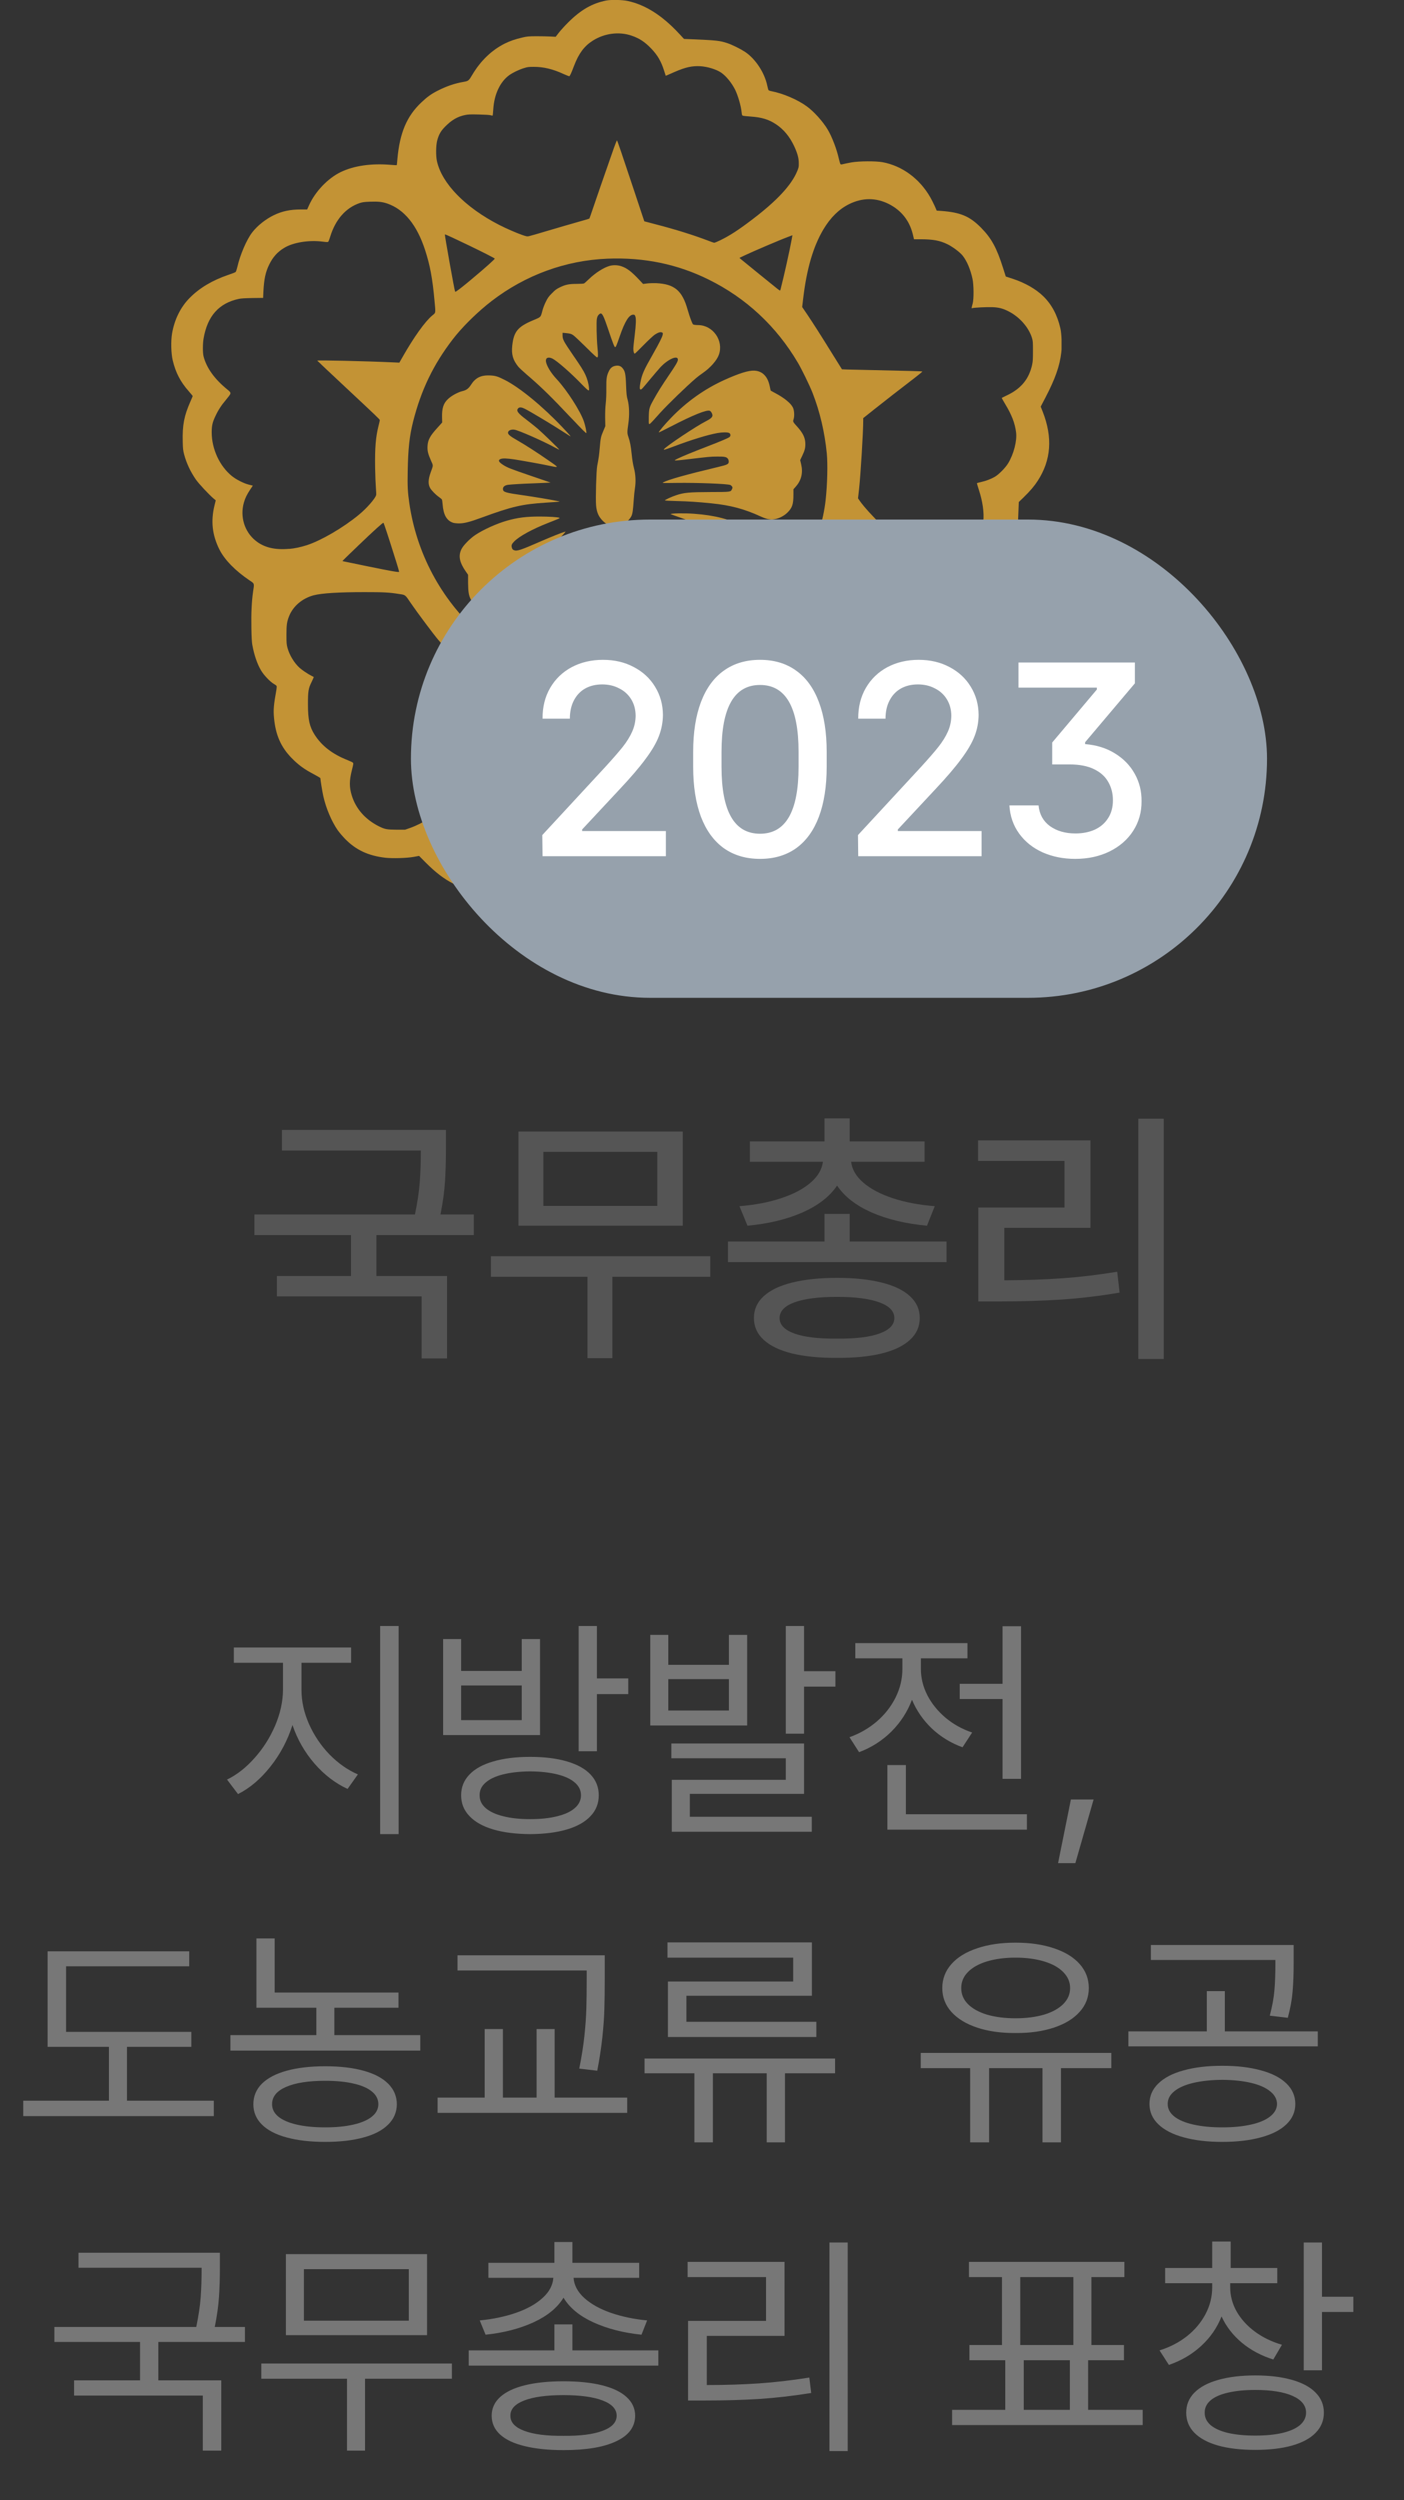
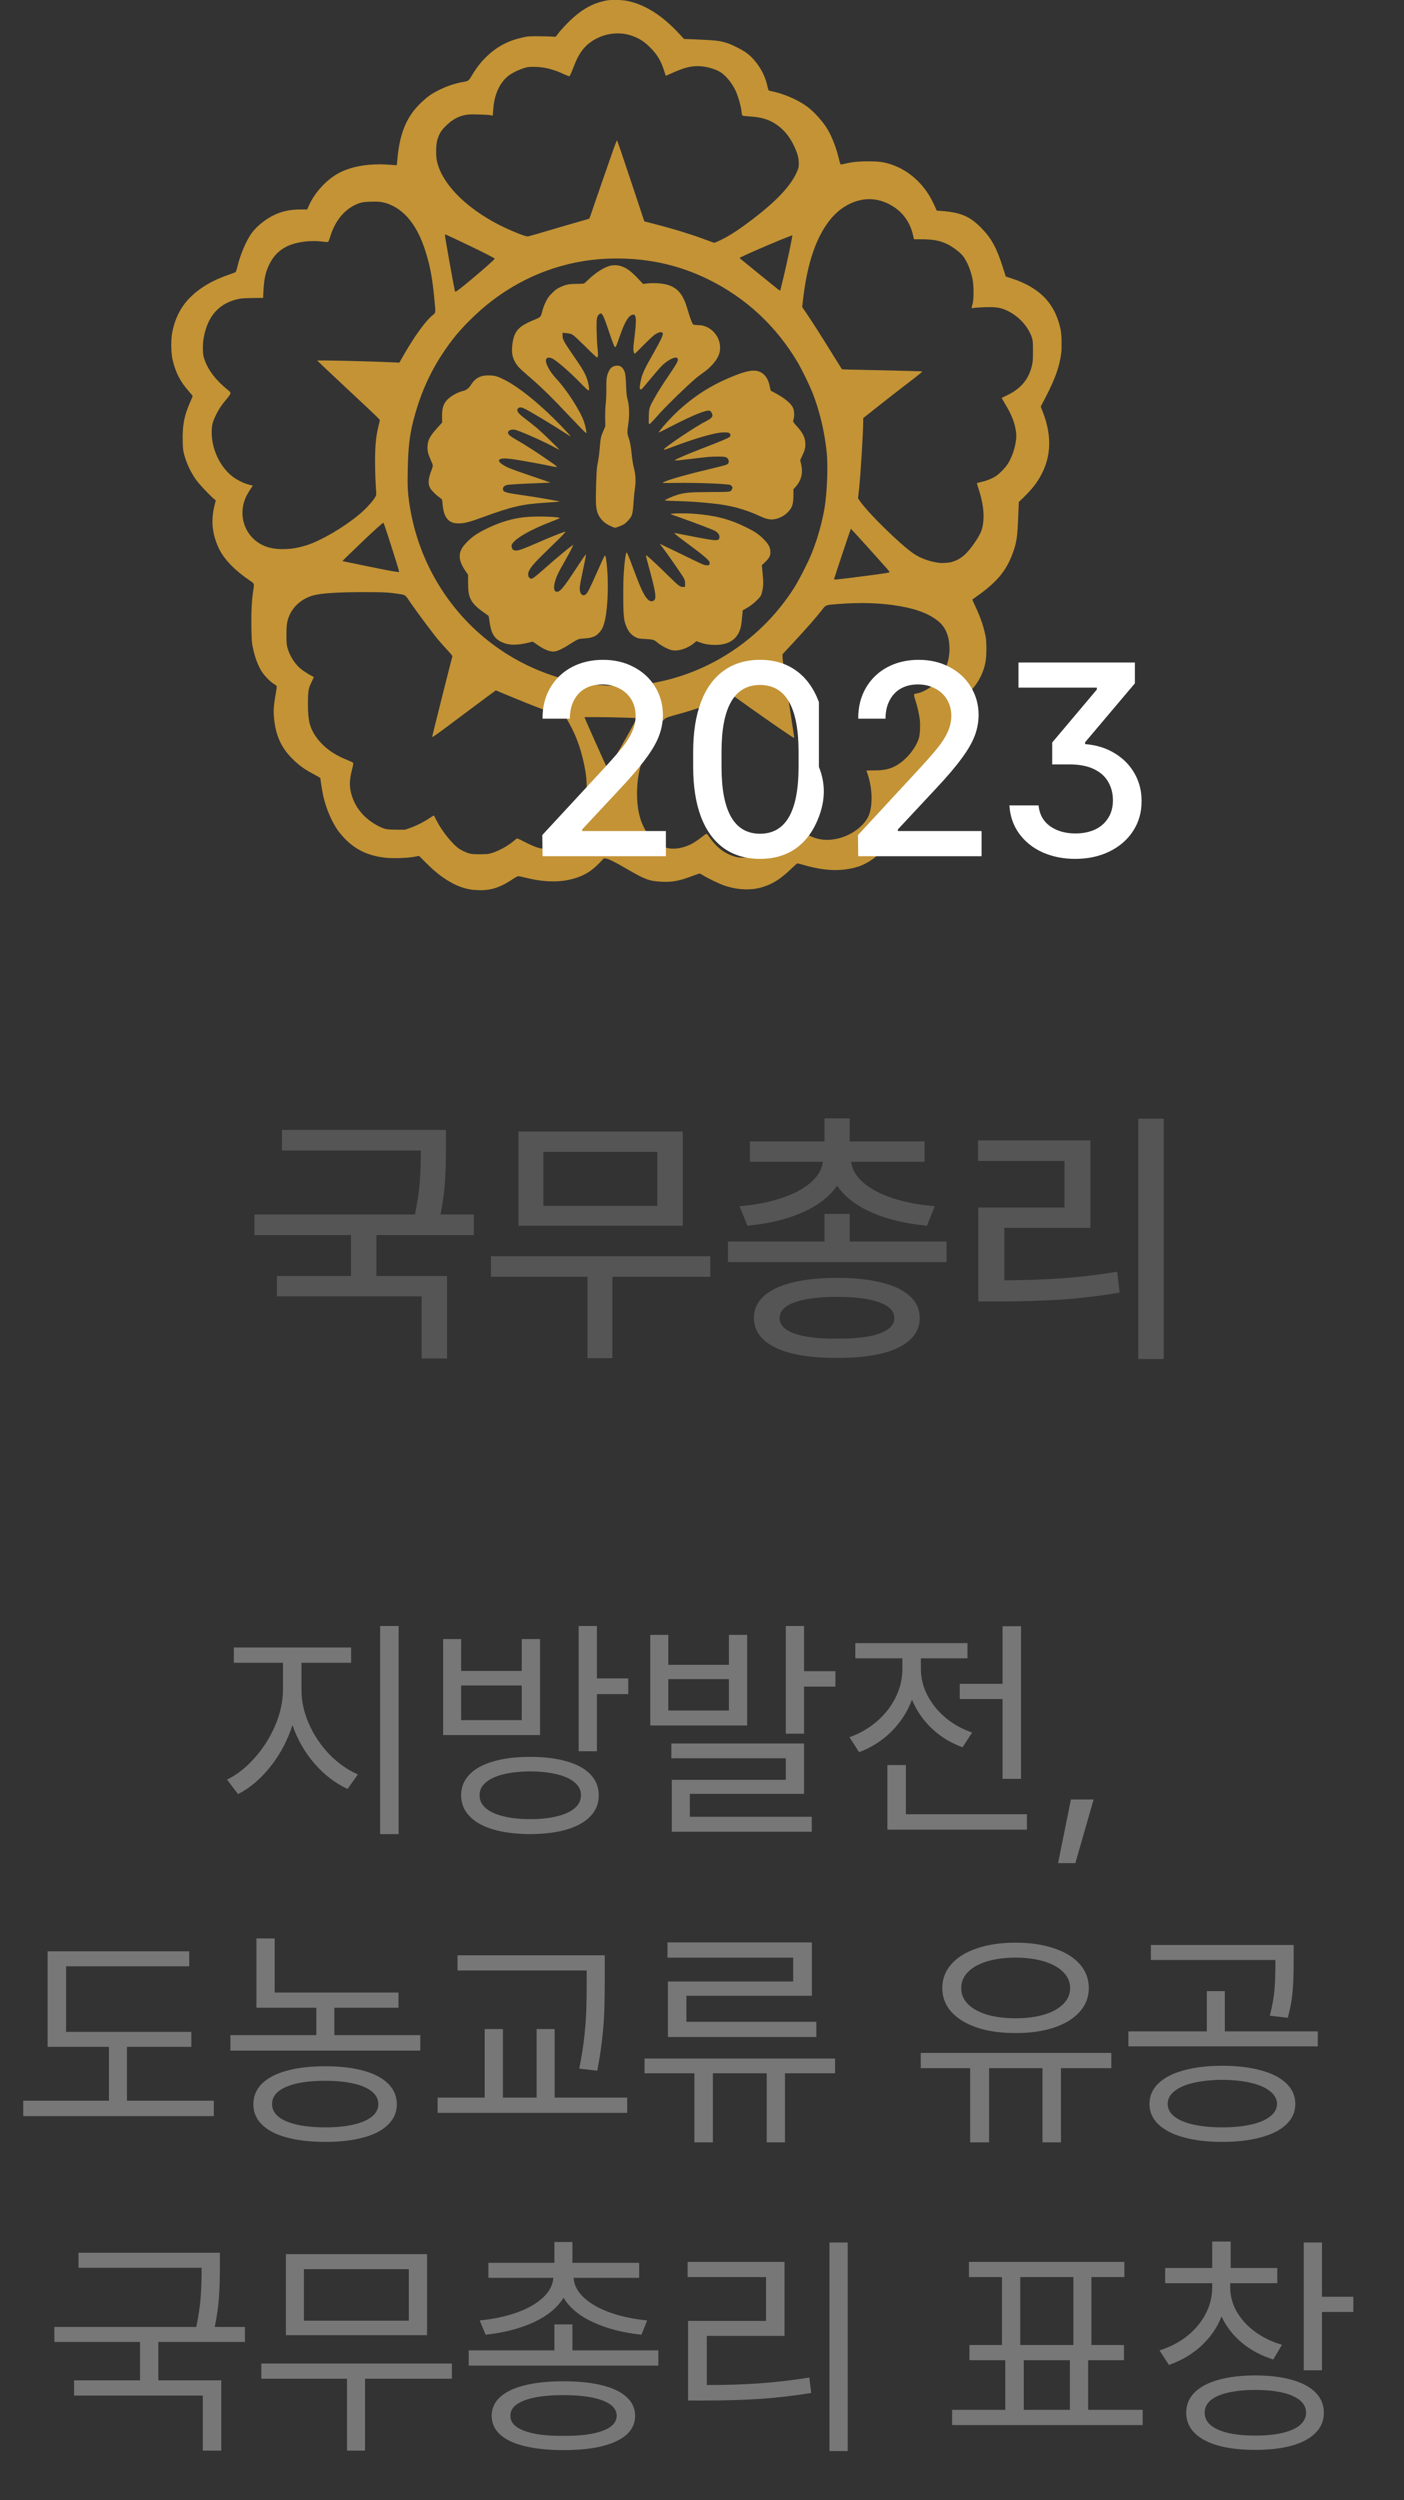
<svg xmlns="http://www.w3.org/2000/svg" width="41" height="73" viewBox="0 0 41 73" fill="none">
  <rect x="0" y="0" width="41" height="73" fill="#333333" stroke="none" />
  <path d="M8.804 49.343C8.804 49.678 8.878 50.012 9.026 50.344C9.174 50.675 9.373 50.97 9.624 51.23C9.877 51.487 10.153 51.681 10.451 51.81L10.15 52.234C9.793 52.07 9.47 51.823 9.183 51.493C8.896 51.16 8.682 50.785 8.541 50.368C8.399 50.815 8.185 51.219 7.898 51.581C7.613 51.942 7.298 52.209 6.951 52.385L6.63 51.961C6.917 51.822 7.185 51.612 7.433 51.332C7.684 51.052 7.884 50.736 8.035 50.385C8.185 50.032 8.261 49.685 8.264 49.343V48.55H6.828V48.105H10.253V48.55H8.804V49.343ZM11.641 53.554H11.101V47.477H11.641V53.554ZM15.482 51.298C15.897 51.298 16.255 51.342 16.556 51.431C16.856 51.518 17.087 51.645 17.246 51.814C17.406 51.983 17.485 52.184 17.485 52.419C17.485 52.656 17.406 52.859 17.246 53.027C17.087 53.198 16.856 53.328 16.556 53.417C16.257 53.506 15.899 53.551 15.482 53.554C15.065 53.551 14.705 53.506 14.402 53.417C14.102 53.328 13.87 53.198 13.709 53.027C13.547 52.859 13.466 52.656 13.466 52.419C13.466 52.184 13.547 51.983 13.709 51.814C13.87 51.645 14.103 51.518 14.406 51.431C14.709 51.342 15.068 51.298 15.482 51.298ZM15.482 51.722C15.177 51.724 14.913 51.754 14.69 51.81C14.468 51.865 14.299 51.945 14.18 52.05C14.062 52.152 14.004 52.275 14.006 52.419C14.004 52.562 14.062 52.687 14.18 52.791C14.299 52.896 14.47 52.976 14.693 53.031C14.916 53.088 15.179 53.116 15.482 53.116C15.788 53.116 16.052 53.088 16.275 53.031C16.499 52.976 16.67 52.896 16.788 52.791C16.907 52.687 16.966 52.562 16.966 52.419C16.966 52.275 16.907 52.152 16.788 52.05C16.67 51.945 16.499 51.865 16.275 51.81C16.054 51.754 15.79 51.724 15.482 51.722ZM17.431 49.008H18.347V49.466H17.431V51.134H16.898V47.477H17.431V49.008ZM13.466 48.789H15.236V47.859H15.77V50.662H12.94V47.859H13.466V48.789ZM15.236 50.225V49.213H13.466V50.225H15.236ZM19.516 48.611H21.286V47.736H21.819V50.382H18.989V47.736H19.516V48.611ZM21.286 49.944V49.028H19.516V49.944H21.286ZM23.48 48.796H24.396V49.247H23.48V50.621H22.947V47.477H23.48V48.796ZM23.48 52.378H20.145V53.048H23.706V53.485H19.618V51.968H22.947V51.339H19.605V50.908H23.48V52.378ZM29.817 51.94H29.277V49.609H28.026V49.165H29.277V47.483H29.817V51.94ZM29.988 53.424H25.914V51.537H26.454V52.973H29.988V53.424ZM26.892 48.734C26.892 48.994 26.954 49.248 27.08 49.497C27.207 49.743 27.384 49.961 27.609 50.153C27.837 50.344 28.097 50.489 28.389 50.587L28.108 51.018C27.769 50.895 27.47 50.712 27.213 50.471C26.958 50.227 26.764 49.947 26.632 49.63C26.5 49.981 26.299 50.291 26.03 50.56C25.761 50.826 25.447 51.027 25.087 51.161L24.807 50.724C25.103 50.619 25.368 50.466 25.603 50.266C25.838 50.063 26.021 49.829 26.153 49.565C26.285 49.298 26.352 49.022 26.352 48.734V48.42H24.977V47.976H28.252V48.42H26.892V48.734ZM31.403 54.401H30.898L31.273 52.542H31.936L31.403 54.401ZM5.587 59.765H3.708V61.337H6.244V61.788H0.679V61.337H3.181V59.765H1.39V56.976H5.526V57.413H1.93V59.327H5.587V59.765ZM11.637 58.623H9.764V59.423H12.273V59.874H6.729V59.423H9.238V58.623H7.488V56.6H8.021V58.179H11.637V58.623ZM9.498 60.332C9.931 60.332 10.303 60.375 10.615 60.462C10.93 60.548 11.17 60.675 11.336 60.841C11.503 61.008 11.587 61.207 11.589 61.44C11.587 61.672 11.503 61.87 11.336 62.034C11.17 62.2 10.931 62.326 10.619 62.41C10.306 62.497 9.933 62.54 9.498 62.54C9.06 62.54 8.684 62.497 8.37 62.41C8.055 62.326 7.815 62.2 7.648 62.034C7.482 61.87 7.399 61.672 7.399 61.44C7.399 61.207 7.482 61.008 7.648 60.841C7.817 60.675 8.059 60.548 8.373 60.462C8.688 60.375 9.062 60.332 9.498 60.332ZM9.498 60.756C9.005 60.756 8.623 60.816 8.349 60.937C8.078 61.056 7.944 61.223 7.946 61.44C7.944 61.578 8.004 61.699 8.127 61.802C8.25 61.902 8.428 61.98 8.66 62.034C8.895 62.089 9.174 62.116 9.498 62.116C9.817 62.116 10.092 62.089 10.325 62.034C10.559 61.98 10.738 61.902 10.861 61.802C10.987 61.699 11.049 61.578 11.049 61.44C11.049 61.296 10.987 61.173 10.861 61.07C10.738 60.968 10.56 60.89 10.328 60.838C10.096 60.783 9.819 60.756 9.498 60.756ZM17.66 57.769C17.66 58.115 17.656 58.41 17.649 58.654C17.643 58.898 17.623 59.172 17.591 59.477C17.559 59.783 17.509 60.111 17.441 60.462L16.915 60.4C16.983 60.068 17.033 59.752 17.065 59.454C17.097 59.153 17.116 58.882 17.123 58.64C17.13 58.399 17.133 58.108 17.133 57.769V57.536H13.36V57.092H17.66V57.769ZM18.316 61.692H12.779V61.248H14.153V59.245H14.686V61.248H15.67V59.245H16.197V61.248H18.316V61.692ZM24.386 60.537H22.923V62.554H22.39V60.537H20.818V62.554H20.278V60.537H18.822V60.106H24.386V60.537ZM23.709 58.274H20.045V59.033H23.839V59.477H19.505V57.857H23.163V57.16H19.492V56.716H23.709V58.274ZM32.453 60.387H30.983V62.554H30.443V60.387H28.884V62.554H28.331V60.387H26.888V59.942H32.453V60.387ZM29.657 56.723C30.081 56.723 30.454 56.777 30.778 56.887C31.101 56.994 31.352 57.148 31.53 57.348C31.707 57.549 31.796 57.782 31.796 58.049C31.796 58.315 31.706 58.548 31.526 58.746C31.349 58.944 31.098 59.097 30.774 59.204C30.453 59.311 30.081 59.364 29.657 59.361C29.233 59.364 28.859 59.311 28.536 59.204C28.214 59.097 27.964 58.944 27.784 58.746C27.606 58.548 27.517 58.315 27.517 58.049C27.517 57.782 27.606 57.549 27.784 57.348C27.961 57.148 28.212 56.994 28.536 56.887C28.859 56.777 29.233 56.723 29.657 56.723ZM29.657 57.16C29.342 57.16 29.064 57.197 28.823 57.27C28.584 57.342 28.398 57.446 28.266 57.581C28.134 57.715 28.069 57.871 28.071 58.049C28.069 58.227 28.134 58.383 28.266 58.517C28.398 58.649 28.584 58.752 28.823 58.825C29.064 58.895 29.342 58.931 29.657 58.931C29.969 58.931 30.246 58.895 30.487 58.825C30.729 58.752 30.916 58.649 31.048 58.517C31.182 58.383 31.25 58.227 31.25 58.049C31.25 57.871 31.182 57.715 31.048 57.581C30.916 57.446 30.729 57.342 30.487 57.27C30.246 57.197 29.969 57.16 29.657 57.16ZM35.693 60.318C36.128 60.318 36.505 60.363 36.824 60.452C37.145 60.538 37.393 60.666 37.566 60.834C37.739 61.001 37.826 61.2 37.826 61.433C37.826 61.663 37.739 61.861 37.566 62.027C37.393 62.194 37.145 62.32 36.824 62.407C36.503 62.496 36.126 62.54 35.693 62.54C35.26 62.54 34.884 62.496 34.565 62.407C34.246 62.32 34 62.194 33.827 62.027C33.654 61.861 33.567 61.663 33.567 61.433C33.567 61.2 33.654 61.001 33.827 60.834C34 60.666 34.246 60.538 34.565 60.452C34.884 60.363 35.26 60.318 35.693 60.318ZM35.693 60.728C35.372 60.731 35.09 60.76 34.849 60.817C34.607 60.874 34.421 60.956 34.291 61.063C34.162 61.168 34.098 61.291 34.1 61.433C34.098 61.572 34.162 61.694 34.291 61.798C34.421 61.901 34.607 61.98 34.849 62.034C35.09 62.089 35.372 62.116 35.693 62.116C36.014 62.116 36.294 62.089 36.534 62.034C36.775 61.98 36.961 61.901 37.091 61.798C37.223 61.694 37.29 61.572 37.292 61.433C37.29 61.291 37.223 61.168 37.091 61.063C36.961 60.956 36.775 60.874 36.534 60.817C36.294 60.76 36.014 60.731 35.693 60.728ZM37.778 57.304C37.778 57.632 37.768 57.913 37.747 58.148C37.729 58.38 37.682 58.637 37.607 58.917L37.081 58.855C37.154 58.575 37.199 58.325 37.217 58.103C37.236 57.883 37.245 57.616 37.245 57.304V57.228H33.608V56.791H37.778V57.304ZM38.482 59.751H32.952V59.313H35.242V58.138H35.768V59.313H38.482V59.751ZM6.421 66.215C6.421 66.532 6.412 66.819 6.394 67.076C6.378 67.331 6.337 67.621 6.271 67.944H7.153V68.382H4.624V69.503H6.462V71.554H5.922V69.947H2.163V69.503H4.09V68.382H1.588V67.944H5.731C5.799 67.616 5.843 67.325 5.861 67.069C5.879 66.814 5.888 66.529 5.888 66.215H2.292V65.777H6.421V66.215ZM13.196 69.455H10.66V71.554H10.133V69.455H7.631V69.011H13.196V69.455ZM12.471 68.184H8.349V65.818H12.471V68.184ZM8.875 67.76H11.938V66.256H8.875V67.76ZM19.225 69.072H13.688V68.628H16.19V67.869H16.716V68.628H19.225V69.072ZM16.716 66.071H18.665V66.509H16.75C16.764 66.725 16.869 66.922 17.065 67.1C17.261 67.276 17.518 67.419 17.837 67.531C18.159 67.642 18.512 67.716 18.897 67.753L18.733 68.17C18.206 68.115 17.739 67.996 17.331 67.811C16.926 67.626 16.634 67.386 16.456 67.09C16.276 67.384 15.983 67.624 15.575 67.811C15.169 67.996 14.704 68.115 14.18 68.17L14.009 67.753C14.394 67.716 14.748 67.642 15.069 67.531C15.39 67.419 15.648 67.276 15.841 67.1C16.037 66.925 16.143 66.728 16.159 66.509H14.262V66.071H16.19V65.463H16.716V66.071ZM16.456 69.53C16.896 69.53 17.271 69.569 17.581 69.647C17.893 69.724 18.131 69.838 18.295 69.988C18.462 70.139 18.546 70.321 18.548 70.535C18.546 70.861 18.363 71.109 17.998 71.28C17.636 71.454 17.122 71.54 16.456 71.54C16.017 71.54 15.64 71.501 15.325 71.424C15.011 71.349 14.77 71.236 14.604 71.085C14.44 70.935 14.358 70.752 14.358 70.535C14.358 70.321 14.441 70.139 14.607 69.988C14.774 69.838 15.013 69.724 15.325 69.647C15.64 69.569 16.017 69.53 16.456 69.53ZM16.456 69.934C15.962 69.934 15.579 69.986 15.308 70.091C15.037 70.196 14.902 70.344 14.905 70.535C14.902 70.727 15.037 70.874 15.308 70.976C15.579 71.079 15.962 71.128 16.456 71.123C16.944 71.128 17.325 71.079 17.598 70.976C17.872 70.874 18.008 70.727 18.008 70.535C18.008 70.344 17.872 70.196 17.598 70.091C17.325 69.986 16.944 69.934 16.456 69.934ZM24.755 71.567H24.222V65.477H24.755V71.567ZM22.91 68.204H20.64V69.64C21.185 69.64 21.691 69.624 22.158 69.592C22.627 69.56 23.119 69.503 23.634 69.421L23.689 69.872C23.163 69.956 22.659 70.014 22.178 70.046C21.697 70.076 21.171 70.091 20.599 70.091H20.093V67.767H22.37V66.488H20.08V66.044H22.91V68.204ZM33.369 70.809H27.804V70.364H29.356V68.915H28.31V68.471H29.26V66.488H28.296V66.044H32.835V66.488H31.872V68.471H32.822V68.915H31.776V70.364H33.369V70.809ZM31.345 68.471V66.488H29.794V68.471H31.345ZM31.243 70.364V68.915H29.896V70.364H31.243ZM35.925 66.789C35.925 67.035 35.988 67.27 36.113 67.493C36.241 67.716 36.419 67.912 36.647 68.081C36.877 68.25 37.14 68.377 37.436 68.464L37.183 68.894C36.834 68.785 36.529 68.622 36.267 68.406C36.005 68.187 35.807 67.931 35.672 67.637C35.542 67.967 35.343 68.255 35.074 68.501C34.808 68.745 34.494 68.929 34.134 69.052L33.861 68.628C34.162 68.534 34.428 68.397 34.661 68.214C34.893 68.03 35.074 67.814 35.204 67.568C35.334 67.322 35.399 67.062 35.399 66.789V66.666H34.025V66.222H35.399V65.449H35.939V66.222H37.299V66.666H35.925V66.789ZM38.605 67.062H39.521V67.507H38.605V69.209H38.072V65.477H38.605V67.062ZM36.657 69.359C37.072 69.359 37.429 69.403 37.73 69.489C38.031 69.574 38.261 69.698 38.42 69.862C38.58 70.024 38.66 70.218 38.66 70.446C38.66 70.676 38.58 70.872 38.42 71.034C38.261 71.198 38.031 71.322 37.73 71.407C37.431 71.491 37.074 71.533 36.657 71.533C36.237 71.533 35.876 71.491 35.573 71.407C35.273 71.322 35.041 71.198 34.879 71.034C34.72 70.872 34.64 70.676 34.64 70.446C34.64 70.218 34.72 70.024 34.879 69.862C35.041 69.698 35.274 69.574 35.577 69.489C35.88 69.403 36.24 69.359 36.657 69.359ZM36.657 69.783C36.349 69.783 36.084 69.809 35.86 69.862C35.639 69.912 35.47 69.987 35.351 70.087C35.235 70.188 35.178 70.307 35.18 70.446C35.178 70.585 35.235 70.706 35.351 70.809C35.47 70.909 35.639 70.985 35.86 71.038C36.084 71.09 36.349 71.116 36.657 71.116C36.964 71.116 37.229 71.09 37.45 71.038C37.673 70.985 37.844 70.909 37.962 70.809C38.081 70.706 38.14 70.585 38.14 70.446C38.14 70.237 38.009 70.074 37.747 69.957C37.485 69.841 37.122 69.783 36.657 69.783Z" fill="#777777" />
  <path d="M13.023 33.516C13.023 33.875 13.014 34.199 12.996 34.488C12.978 34.777 12.934 35.102 12.863 35.461H13.836V36.062H10.992V37.258H13.055V39.664H12.312V37.852H8.086V37.258H10.25V36.062H7.43V35.461H12.117C12.19 35.112 12.237 34.797 12.258 34.516C12.279 34.232 12.289 33.925 12.289 33.594H8.234V32.992H13.023V33.516ZM20.742 37.281H17.883V39.656H17.156V37.281H14.336V36.68H20.742V37.281ZM19.938 35.789H15.141V33.039H19.938V35.789ZM15.867 35.211H19.195V33.633H15.867V35.211ZM27.641 36.852H21.258V36.25H24.078V35.445H24.812V36.25H27.641V36.852ZM24.812 33.328H27V33.922H24.855C24.881 34.146 25 34.349 25.211 34.531C25.422 34.714 25.707 34.865 26.066 34.984C26.426 35.104 26.836 35.182 27.297 35.219L27.07 35.789C26.453 35.732 25.914 35.603 25.453 35.402C24.995 35.199 24.659 34.938 24.445 34.617C24.229 34.938 23.892 35.199 23.434 35.402C22.975 35.603 22.44 35.732 21.828 35.789L21.594 35.219C22.052 35.182 22.46 35.104 22.816 34.984C23.176 34.865 23.461 34.714 23.672 34.531C23.883 34.349 24.003 34.146 24.031 33.922H21.898V33.328H24.078V32.656H24.812V33.328ZM24.445 37.312C24.953 37.312 25.387 37.358 25.746 37.449C26.108 37.538 26.384 37.671 26.574 37.848C26.764 38.022 26.859 38.234 26.859 38.484C26.859 38.734 26.764 38.947 26.574 39.121C26.384 39.298 26.108 39.431 25.746 39.52C25.387 39.608 24.953 39.651 24.445 39.648C23.935 39.651 23.497 39.608 23.133 39.52C22.771 39.431 22.494 39.298 22.301 39.121C22.111 38.947 22.016 38.734 22.016 38.484C22.016 38.234 22.111 38.022 22.301 37.848C22.494 37.671 22.771 37.538 23.133 37.449C23.497 37.358 23.935 37.312 24.445 37.312ZM24.445 37.867C23.906 37.867 23.491 37.921 23.199 38.027C22.91 38.134 22.766 38.286 22.766 38.484C22.766 38.682 22.91 38.833 23.199 38.938C23.488 39.042 23.904 39.091 24.445 39.086C24.979 39.091 25.391 39.042 25.68 38.938C25.971 38.833 26.117 38.682 26.117 38.484C26.117 38.286 25.971 38.134 25.68 38.027C25.391 37.921 24.979 37.867 24.445 37.867ZM33.984 39.68H33.242V32.664H33.984V39.68ZM31.844 35.852H29.328V37.383C29.943 37.38 30.506 37.361 31.02 37.324C31.535 37.288 32.07 37.224 32.625 37.133L32.695 37.742C32.112 37.841 31.546 37.909 30.996 37.945C30.449 37.982 29.838 38 29.164 38H28.57V35.258H31.086V33.898H28.562V33.297H31.844V35.852Z" fill="#555555" />
  <g clip-path="url(#clip0_251_2803)">
    <path d="M13.867 25.988C13.636 25.965 13.449 25.911 13.237 25.802C12.963 25.66 12.724 25.479 12.429 25.183L12.238 24.991L12.078 25.02C11.881 25.056 11.461 25.068 11.257 25.045C10.761 24.989 10.397 24.82 10.084 24.501C10.009 24.426 9.911 24.309 9.863 24.243C9.687 23.992 9.516 23.592 9.44 23.24C9.413 23.119 9.356 22.768 9.356 22.723C9.356 22.714 9.273 22.664 9.174 22.612C8.883 22.46 8.715 22.337 8.515 22.132C8.203 21.813 8.048 21.459 8.002 20.963C7.979 20.725 7.994 20.569 8.073 20.133C8.081 20.085 8.083 20.039 8.077 20.029C8.07 20.016 8.033 19.989 7.992 19.966C7.884 19.903 7.703 19.712 7.622 19.574C7.51 19.382 7.424 19.134 7.368 18.829C7.354 18.75 7.345 18.608 7.341 18.331C7.333 17.904 7.35 17.558 7.389 17.287C7.429 17.022 7.437 17.047 7.281 16.942C6.863 16.659 6.554 16.34 6.404 16.038C6.197 15.62 6.153 15.218 6.263 14.761L6.3 14.609L6.24 14.559C6.109 14.449 5.806 14.125 5.725 14.009C5.561 13.773 5.447 13.529 5.376 13.266C5.347 13.154 5.341 13.106 5.336 12.895C5.324 12.409 5.376 12.142 5.561 11.723C5.596 11.642 5.627 11.571 5.627 11.565C5.627 11.559 5.575 11.496 5.513 11.425C5.27 11.152 5.127 10.875 5.044 10.522C4.996 10.32 4.987 9.959 5.025 9.736C5.093 9.334 5.272 8.969 5.536 8.702C5.825 8.408 6.197 8.187 6.666 8.026C6.772 7.991 6.87 7.953 6.88 7.943C6.893 7.932 6.913 7.87 6.93 7.799C7.011 7.44 7.206 6.986 7.372 6.777C7.528 6.579 7.761 6.398 7.996 6.283C8.239 6.166 8.474 6.116 8.783 6.116H8.97L9.026 5.991C9.205 5.593 9.575 5.205 9.951 5.024C10.337 4.838 10.844 4.765 11.411 4.813C11.505 4.821 11.584 4.825 11.586 4.823C11.588 4.821 11.598 4.742 11.604 4.65C11.673 3.879 11.877 3.395 12.304 2.991C12.471 2.832 12.593 2.744 12.776 2.651C13.034 2.519 13.279 2.434 13.541 2.39C13.68 2.365 13.688 2.359 13.792 2.184C14.033 1.777 14.357 1.464 14.741 1.272C14.893 1.197 15.04 1.145 15.255 1.095C15.396 1.062 15.429 1.06 15.664 1.058C15.805 1.058 15.988 1.062 16.073 1.066L16.227 1.074L16.322 0.951C16.374 0.885 16.495 0.751 16.59 0.657C16.962 0.286 17.291 0.098 17.704 0.015C17.841 -0.012 18.171 -0.006 18.327 0.028C18.844 0.138 19.335 0.449 19.827 0.978L19.975 1.137L20.176 1.145C20.922 1.176 21.017 1.187 21.229 1.256C21.377 1.304 21.62 1.425 21.759 1.516C22.062 1.719 22.328 2.123 22.405 2.498C22.418 2.563 22.436 2.624 22.443 2.632C22.451 2.642 22.491 2.657 22.53 2.663C22.871 2.73 23.282 2.905 23.554 3.101C23.762 3.249 24.03 3.545 24.173 3.787C24.294 3.989 24.435 4.356 24.495 4.629C24.514 4.711 24.535 4.784 24.543 4.792C24.555 4.805 24.574 4.805 24.628 4.79C24.668 4.78 24.774 4.759 24.865 4.742C25.091 4.702 25.576 4.7 25.773 4.736C26.344 4.842 26.851 5.213 27.165 5.758C27.202 5.822 27.26 5.937 27.294 6.012L27.354 6.15L27.477 6.158C28.048 6.2 28.318 6.312 28.654 6.654C28.954 6.959 29.107 7.24 29.292 7.826L29.371 8.074L29.577 8.141C29.932 8.258 30.25 8.439 30.464 8.648C30.713 8.889 30.879 9.202 30.967 9.594C31.002 9.744 31.015 10.111 30.992 10.295C30.944 10.695 30.813 11.064 30.53 11.607L30.391 11.873L30.449 12.019C30.744 12.772 30.697 13.435 30.302 14.042C30.2 14.198 30.088 14.33 29.903 14.511L29.751 14.659L29.737 15.022C29.712 15.689 29.689 15.837 29.575 16.15C29.388 16.661 29.122 16.984 28.559 17.387C28.472 17.449 28.399 17.501 28.395 17.505C28.393 17.508 28.432 17.601 28.486 17.714C28.634 18.025 28.738 18.333 28.785 18.602C28.812 18.756 28.812 19.111 28.785 19.292C28.715 19.743 28.451 20.149 28.031 20.452L27.877 20.562V20.86C27.877 21.025 27.869 21.209 27.861 21.269C27.801 21.701 27.678 22.057 27.501 22.322C27.269 22.67 26.866 22.985 26.498 23.108L26.394 23.144L26.365 23.346C26.276 23.982 26.072 24.505 25.798 24.803C25.54 25.083 25.268 25.256 24.963 25.333C24.518 25.448 24.061 25.425 23.492 25.262C23.392 25.233 23.301 25.21 23.288 25.21C23.276 25.21 23.203 25.273 23.126 25.348C22.821 25.644 22.601 25.79 22.31 25.888C21.965 26.005 21.57 25.994 21.165 25.861C21.015 25.811 20.683 25.652 20.542 25.565C20.492 25.533 20.442 25.506 20.43 25.506C20.417 25.506 20.317 25.542 20.203 25.583C19.837 25.721 19.628 25.761 19.328 25.746C18.965 25.729 18.834 25.681 18.3 25.369C17.976 25.179 17.77 25.077 17.694 25.068L17.635 25.062L17.492 25.21C17.276 25.433 17.068 25.56 16.784 25.646C16.36 25.773 15.89 25.765 15.321 25.621C15.238 25.6 15.157 25.583 15.136 25.583C15.113 25.583 15.045 25.621 14.945 25.688C14.671 25.869 14.442 25.961 14.199 25.984C14.062 25.998 14.021 25.996 13.867 25.984V25.988ZM22.09 25.004C22.468 24.906 22.756 24.641 22.987 24.184C23.024 24.111 23.053 24.038 23.053 24.022C23.053 23.947 23.072 23.955 23.215 24.088C23.405 24.266 23.486 24.324 23.635 24.399C23.903 24.532 24.188 24.558 24.502 24.476C24.898 24.374 25.262 24.09 25.376 23.796C25.488 23.506 25.474 23.012 25.341 22.618C25.32 22.556 25.301 22.502 25.301 22.499C25.301 22.497 25.401 22.495 25.521 22.495C25.833 22.495 26.003 22.456 26.209 22.331C26.49 22.162 26.766 21.811 26.841 21.526C26.868 21.421 26.878 21.152 26.86 21.009C26.839 20.844 26.787 20.619 26.737 20.466C26.691 20.331 26.683 20.268 26.71 20.26C26.718 20.258 26.76 20.25 26.803 20.241C26.963 20.212 27.244 20.039 27.377 19.889C27.616 19.62 27.742 19.255 27.726 18.882C27.711 18.54 27.599 18.294 27.383 18.125C27.117 17.916 26.77 17.785 26.28 17.699C25.721 17.603 25.15 17.585 24.462 17.637C24.121 17.664 24.113 17.666 24.028 17.779C23.868 17.989 23.567 18.333 23.137 18.796L22.852 19.103V19.178C22.852 19.267 22.889 19.528 23.055 20.621C23.126 21.084 23.186 21.48 23.189 21.503C23.193 21.526 23.189 21.544 23.182 21.544C23.162 21.544 22.534 21.113 21.932 20.685L21.352 20.272L21.312 20.295C21.184 20.372 21.047 20.439 20.891 20.5C20.577 20.623 20.076 20.783 19.651 20.896C19.565 20.919 19.474 20.95 19.443 20.969C19.289 21.059 18.95 21.638 18.795 22.078C18.66 22.46 18.605 22.768 18.603 23.171C18.603 23.615 18.68 23.955 18.851 24.245C19.129 24.716 19.53 24.881 20.006 24.72C20.186 24.66 20.303 24.591 20.548 24.399C20.608 24.351 20.635 24.338 20.646 24.349C20.654 24.357 20.7 24.418 20.747 24.485C20.947 24.768 21.215 24.958 21.514 25.025C21.651 25.056 21.923 25.045 22.09 25.002V25.004ZM14.295 24.924C14.502 24.881 14.822 24.712 15.02 24.541C15.059 24.505 15.097 24.478 15.103 24.478C15.109 24.478 15.217 24.53 15.344 24.595C15.471 24.66 15.626 24.726 15.689 24.745C15.79 24.776 15.826 24.781 16.002 24.781C16.187 24.781 16.208 24.781 16.322 24.743C16.41 24.716 16.474 24.683 16.555 24.631C16.688 24.541 16.875 24.355 16.933 24.255C17.072 24.022 17.147 23.557 17.135 23.012C17.128 22.77 17.122 22.679 17.095 22.518C17 21.961 16.842 21.503 16.605 21.088L16.501 20.906L16.318 20.858C16.015 20.781 15.604 20.627 14.864 20.318C14.656 20.231 14.484 20.16 14.48 20.158C14.475 20.158 14.085 20.448 13.611 20.802C12.791 21.419 12.637 21.53 12.62 21.515C12.616 21.511 13.158 19.353 13.21 19.165C13.214 19.151 13.165 19.088 13.067 18.984C12.986 18.896 12.863 18.761 12.797 18.681C12.662 18.523 12.171 17.866 12.001 17.616C11.829 17.361 11.843 17.372 11.662 17.345C11.367 17.297 11.216 17.289 10.647 17.289C9.886 17.289 9.396 17.32 9.159 17.382C8.829 17.47 8.561 17.697 8.444 17.987C8.378 18.15 8.365 18.246 8.365 18.54C8.365 18.777 8.37 18.823 8.395 18.915C8.451 19.126 8.594 19.361 8.75 19.501C8.825 19.568 8.989 19.678 9.088 19.728C9.128 19.747 9.161 19.766 9.163 19.768C9.165 19.77 9.138 19.832 9.103 19.905C9.005 20.099 8.993 20.185 8.993 20.56C8.993 21.019 9.039 21.217 9.188 21.453C9.394 21.776 9.705 22.018 10.142 22.191C10.219 22.222 10.291 22.255 10.304 22.268C10.325 22.289 10.322 22.301 10.277 22.483C10.198 22.793 10.198 22.985 10.273 23.229C10.393 23.615 10.667 23.928 11.066 24.128C11.237 24.213 11.295 24.224 11.579 24.226H11.829L11.968 24.178C12.153 24.113 12.369 24.005 12.533 23.894C12.608 23.844 12.67 23.807 12.672 23.809C12.672 23.811 12.703 23.867 12.737 23.936C12.903 24.272 13.237 24.685 13.439 24.801C13.561 24.872 13.667 24.916 13.755 24.931C13.871 24.95 14.191 24.947 14.295 24.927V24.924ZM17.926 22.172C18.317 21.492 18.601 20.979 18.591 20.969C18.583 20.961 17.747 20.938 17.388 20.938H17.07L17.079 20.967C17.093 21.017 17.673 22.312 17.731 22.428C17.754 22.474 17.737 22.497 17.922 22.172H17.926ZM18.441 20.02C20.213 19.897 21.869 18.978 22.941 17.526C23.191 17.189 23.334 16.942 23.591 16.409C23.835 15.906 24.049 15.16 24.109 14.613C24.161 14.142 24.175 13.556 24.144 13.237C24.084 12.624 23.943 12.021 23.729 11.473C23.643 11.254 23.413 10.781 23.294 10.581C22.669 9.525 21.788 8.704 20.7 8.166C19.788 7.713 18.813 7.511 17.741 7.553C16.522 7.601 15.344 8.03 14.355 8.791C13.944 9.108 13.501 9.544 13.225 9.903C12.655 10.643 12.296 11.39 12.063 12.313C11.957 12.735 11.918 13.101 11.906 13.758C11.897 14.207 11.906 14.363 11.953 14.693C12.165 16.154 12.876 17.487 13.964 18.465C14.802 19.217 15.838 19.728 16.939 19.933C17.349 20.008 18.022 20.047 18.444 20.016L18.441 20.02ZM24.967 16.855C25.528 16.786 25.933 16.728 25.97 16.715C25.989 16.709 25.966 16.675 25.837 16.532C25.478 16.127 24.851 15.435 24.846 15.439C24.84 15.445 24.356 16.895 24.356 16.909C24.356 16.93 24.427 16.924 24.965 16.857L24.967 16.855ZM11.555 16.354C11.341 15.668 11.207 15.264 11.197 15.264C11.172 15.264 10.931 15.481 10.47 15.923C10.171 16.209 9.996 16.379 10.001 16.384C10.001 16.384 10.335 16.454 10.738 16.536C11.451 16.682 11.648 16.715 11.656 16.696C11.658 16.692 11.613 16.538 11.556 16.354H11.555ZM27.788 16.409C28.052 16.34 28.243 16.175 28.486 15.81C28.648 15.564 28.692 15.456 28.715 15.226C28.742 14.964 28.696 14.645 28.586 14.305C28.55 14.198 28.526 14.109 28.528 14.107C28.53 14.104 28.582 14.09 28.64 14.077C28.785 14.046 28.945 13.984 29.053 13.921C29.172 13.85 29.357 13.662 29.438 13.531C29.602 13.262 29.704 12.872 29.672 12.624C29.639 12.357 29.544 12.109 29.344 11.782C29.292 11.694 29.251 11.621 29.253 11.619C29.255 11.617 29.33 11.579 29.417 11.538C29.824 11.342 30.053 11.06 30.142 10.643C30.161 10.556 30.165 10.476 30.165 10.249C30.165 9.988 30.163 9.957 30.136 9.867C30.04 9.557 29.772 9.252 29.45 9.09C29.292 9.008 29.163 8.975 28.985 8.969C28.823 8.962 28.436 8.981 28.393 8.998C28.366 9.008 28.366 9.004 28.405 8.86C28.44 8.731 28.438 8.322 28.399 8.141C28.341 7.87 28.235 7.618 28.112 7.465C28.029 7.361 27.817 7.203 27.661 7.128C27.445 7.023 27.242 6.986 26.878 6.986H26.691L26.652 6.825C26.554 6.437 26.317 6.141 25.958 5.958C25.582 5.768 25.187 5.768 24.801 5.958C24.504 6.104 24.254 6.348 24.044 6.7C23.747 7.201 23.558 7.845 23.454 8.721L23.425 8.965L23.567 9.173C23.756 9.455 23.965 9.782 24.302 10.326C24.456 10.574 24.585 10.781 24.587 10.783C24.589 10.785 24.813 10.793 25.087 10.797C26.635 10.831 26.926 10.839 26.934 10.848C26.938 10.852 26.855 10.922 26.749 11.004C26.328 11.327 25.825 11.717 25.524 11.957L25.208 12.209V12.276C25.208 12.624 25.131 13.877 25.087 14.275L25.056 14.551L25.102 14.617C25.343 14.972 26.284 15.896 26.685 16.169C26.884 16.304 27.154 16.4 27.433 16.436C27.512 16.446 27.718 16.432 27.796 16.411L27.788 16.409ZM8.449 16.027C8.6 16.015 8.791 15.973 8.96 15.919C9.383 15.781 10.025 15.406 10.48 15.03C10.709 14.843 10.96 14.555 10.985 14.453C10.989 14.434 10.985 14.342 10.977 14.244C10.969 14.148 10.958 13.881 10.954 13.654C10.946 13.076 10.971 12.766 11.054 12.434C11.075 12.353 11.091 12.278 11.091 12.268C11.091 12.245 11.031 12.188 10.057 11.277C9.624 10.873 9.269 10.537 9.265 10.53C9.259 10.512 10.663 10.543 11.488 10.581L11.662 10.589L11.756 10.424C12.088 9.84 12.412 9.388 12.622 9.213C12.73 9.123 12.724 9.163 12.687 8.764C12.629 8.126 12.558 7.745 12.415 7.305C12.178 6.573 11.806 6.114 11.309 5.943C11.162 5.893 11.043 5.881 10.809 5.889C10.634 5.895 10.582 5.904 10.505 5.929C10.098 6.066 9.797 6.41 9.645 6.904C9.622 6.977 9.597 7.046 9.587 7.057C9.573 7.071 9.55 7.071 9.437 7.057C9.022 7.002 8.561 7.077 8.295 7.24C8.1 7.359 7.969 7.507 7.863 7.722C7.753 7.947 7.711 8.143 7.692 8.514L7.684 8.698L7.377 8.702C7.161 8.706 7.042 8.712 6.974 8.727C6.392 8.852 6.057 9.229 5.945 9.884C5.918 10.04 5.918 10.307 5.945 10.408C6.032 10.745 6.267 11.071 6.639 11.373C6.722 11.44 6.737 11.46 6.726 11.502C6.722 11.519 6.668 11.592 6.608 11.663C6.465 11.832 6.377 11.965 6.29 12.151C6.205 12.33 6.182 12.43 6.182 12.622C6.182 13.11 6.413 13.61 6.774 13.902C6.901 14.004 7.119 14.115 7.271 14.152L7.383 14.18L7.308 14.292C7.208 14.442 7.161 14.54 7.121 14.678C7.005 15.087 7.14 15.527 7.464 15.787C7.711 15.987 8.025 16.062 8.444 16.025L8.449 16.027ZM13.395 8.458C13.711 8.218 14.461 7.572 14.448 7.551C14.428 7.515 13.009 6.829 12.992 6.844C12.98 6.856 13.271 8.479 13.289 8.51C13.3 8.527 13.31 8.52 13.395 8.456V8.458ZM22.798 8.433C22.889 8.083 23.06 7.315 23.118 6.996L23.141 6.869L23.024 6.913C22.792 6.998 21.986 7.342 21.713 7.472L21.593 7.53L21.639 7.57C21.689 7.613 22.574 8.331 22.692 8.425C22.733 8.458 22.773 8.485 22.777 8.485C22.781 8.485 22.792 8.464 22.798 8.437V8.433ZM21.042 7.011C21.308 6.881 21.558 6.721 21.961 6.414C22.684 5.866 23.112 5.407 23.282 4.994C23.323 4.892 23.328 4.876 23.326 4.761C23.326 4.611 23.284 4.467 23.193 4.271C23.06 3.987 22.885 3.777 22.659 3.627C22.447 3.487 22.247 3.426 21.923 3.403C21.811 3.395 21.707 3.385 21.693 3.378C21.67 3.37 21.664 3.351 21.657 3.278C21.639 3.093 21.551 2.79 21.468 2.621C21.369 2.421 21.2 2.215 21.057 2.119C20.914 2.023 20.66 1.946 20.448 1.933C20.209 1.921 20.018 1.963 19.707 2.098C19.607 2.142 19.505 2.186 19.482 2.196L19.441 2.213L19.395 2.069C19.306 1.789 19.206 1.616 19.019 1.42C18.832 1.224 18.668 1.116 18.437 1.039C18.074 0.916 17.65 0.972 17.311 1.187C17.062 1.345 16.902 1.558 16.763 1.923C16.68 2.144 16.64 2.227 16.622 2.227C16.613 2.227 16.538 2.196 16.453 2.159C16.146 2.017 15.874 1.952 15.591 1.952C15.441 1.952 15.404 1.956 15.304 1.988C15.159 2.031 14.974 2.121 14.872 2.194C14.604 2.388 14.432 2.755 14.405 3.187C14.399 3.285 14.39 3.37 14.386 3.374C14.382 3.378 14.357 3.374 14.33 3.366C14.299 3.355 14.174 3.347 13.987 3.343C13.74 3.337 13.674 3.339 13.584 3.358C13.362 3.403 13.19 3.503 12.996 3.7C12.872 3.825 12.811 3.933 12.766 4.108C12.73 4.246 12.726 4.548 12.759 4.702C12.901 5.355 13.584 6.058 14.581 6.569C14.785 6.673 15.057 6.792 15.25 6.861C15.377 6.904 15.394 6.909 15.448 6.896C15.481 6.89 15.743 6.813 16.032 6.727C16.32 6.642 16.7 6.531 16.879 6.481C17.058 6.431 17.207 6.387 17.212 6.381C17.216 6.375 17.265 6.237 17.32 6.072C17.405 5.818 17.617 5.207 17.93 4.313C17.974 4.19 18.013 4.094 18.018 4.1C18.032 4.117 18.157 4.481 18.495 5.499L18.815 6.462L19.142 6.548C19.744 6.704 20.253 6.865 20.669 7.023C20.76 7.059 20.845 7.088 20.858 7.088C20.87 7.088 20.953 7.055 21.04 7.013L21.042 7.011Z" fill="#C39335" />
    <path d="M16.042 19.007C15.944 18.984 15.822 18.919 15.676 18.817L15.558 18.735L15.425 18.767C15.078 18.85 14.841 18.844 14.637 18.742C14.423 18.635 14.338 18.483 14.292 18.125C14.282 18.049 14.27 17.985 14.263 17.979C14.257 17.974 14.199 17.933 14.134 17.887C13.914 17.733 13.812 17.63 13.746 17.497C13.688 17.38 13.673 17.286 13.669 17.021V16.782L13.603 16.688C13.418 16.421 13.38 16.233 13.474 16.037C13.528 15.925 13.719 15.729 13.881 15.62C14.12 15.462 14.498 15.291 14.803 15.203C15.117 15.114 15.371 15.082 15.757 15.082C16.025 15.082 16.303 15.099 16.337 15.12C16.358 15.13 16.343 15.136 15.998 15.272C15.547 15.449 15.165 15.658 15.018 15.808C14.941 15.885 14.926 15.923 14.949 15.996C14.961 16.035 14.974 16.05 15.009 16.064C15.094 16.1 15.192 16.069 15.807 15.8C16.085 15.679 16.416 15.547 16.482 15.531L16.517 15.522L16.48 15.57C16.439 15.622 16.247 15.812 15.88 16.167C15.485 16.548 15.379 16.709 15.439 16.844C15.458 16.888 15.514 16.909 15.551 16.888C15.601 16.861 15.711 16.771 15.892 16.611C16.266 16.277 16.738 15.889 16.738 15.916C16.738 15.937 16.586 16.227 16.449 16.465C16.32 16.688 16.264 16.802 16.224 16.926C16.164 17.109 16.166 17.24 16.229 17.27C16.331 17.318 16.434 17.199 16.86 16.546C17.014 16.31 17.112 16.171 17.112 16.187C17.112 16.225 17.07 16.438 17.004 16.746C16.933 17.074 16.918 17.176 16.937 17.263C16.96 17.376 17.049 17.416 17.114 17.347C17.178 17.278 17.213 17.205 17.486 16.592C17.569 16.404 17.645 16.242 17.654 16.233C17.668 16.219 17.672 16.219 17.683 16.248C17.706 16.31 17.737 16.611 17.745 16.859C17.766 17.509 17.708 18.089 17.598 18.327C17.556 18.416 17.465 18.521 17.39 18.564C17.309 18.61 17.207 18.635 17.06 18.642C16.9 18.648 16.887 18.654 16.644 18.806C16.395 18.965 16.252 19.027 16.152 19.025C16.131 19.025 16.081 19.017 16.04 19.007H16.042ZM19.632 18.988C19.509 18.961 19.312 18.858 19.193 18.758C19.1 18.679 19.071 18.671 18.846 18.658C18.657 18.648 18.639 18.644 18.566 18.608C18.452 18.552 18.371 18.466 18.312 18.341C18.25 18.208 18.227 18.12 18.213 17.933C18.196 17.733 18.196 17.047 18.213 16.771C18.233 16.423 18.273 16.129 18.3 16.129C18.312 16.129 18.369 16.267 18.493 16.602C18.695 17.145 18.797 17.37 18.896 17.48C18.959 17.551 19.012 17.57 19.075 17.545C19.183 17.499 19.162 17.336 18.94 16.527C18.898 16.375 18.863 16.239 18.863 16.225C18.863 16.206 18.875 16.21 18.927 16.256C19.035 16.346 19.316 16.613 19.563 16.857C19.812 17.103 19.869 17.145 19.954 17.138L20.006 17.134V17.044C20.006 16.969 19.999 16.942 19.968 16.88C19.927 16.798 19.484 16.162 19.349 15.987L19.264 15.877L19.341 15.912C19.384 15.931 19.59 16.031 19.8 16.133C20.552 16.5 20.55 16.498 20.629 16.504C20.695 16.509 20.701 16.509 20.716 16.477C20.724 16.461 20.727 16.431 20.722 16.415C20.71 16.369 20.569 16.239 20.334 16.064C20.218 15.977 20.041 15.845 19.939 15.768C19.762 15.637 19.684 15.57 19.692 15.562C19.694 15.56 19.866 15.593 20.074 15.635C20.515 15.722 20.81 15.773 20.884 15.773C20.965 15.773 20.999 15.756 21.007 15.706C21.021 15.622 20.974 15.549 20.864 15.493C20.776 15.449 20.282 15.262 19.9 15.126C19.738 15.07 19.598 15.018 19.588 15.014C19.542 14.988 19.983 14.98 20.267 15.001C20.882 15.047 21.3 15.155 21.794 15.399C22.041 15.52 22.158 15.599 22.297 15.739C22.445 15.887 22.497 15.987 22.497 16.119C22.497 16.235 22.465 16.296 22.343 16.413L22.247 16.504L22.268 16.717C22.299 17.026 22.295 17.142 22.241 17.332C22.222 17.397 22.208 17.42 22.127 17.503C22.019 17.614 21.909 17.699 21.78 17.77L21.69 17.82L21.682 17.906C21.661 18.137 21.649 18.248 21.63 18.319C21.543 18.658 21.294 18.831 20.886 18.831C20.716 18.831 20.6 18.813 20.46 18.765L20.338 18.721L20.253 18.79C20.068 18.938 19.8 19.021 19.63 18.986L19.632 18.988ZM17.86 15.372C17.741 15.322 17.677 15.28 17.608 15.214C17.479 15.084 17.425 14.963 17.407 14.755C17.39 14.567 17.413 13.739 17.44 13.602C17.486 13.362 17.496 13.289 17.515 13.064C17.538 12.793 17.546 12.749 17.623 12.572L17.677 12.444L17.672 12.205C17.671 12.046 17.675 11.902 17.689 11.781C17.702 11.661 17.708 11.508 17.706 11.339C17.704 11.056 17.714 10.975 17.779 10.841C17.822 10.749 17.878 10.701 17.963 10.683C18.053 10.664 18.115 10.681 18.167 10.735C18.252 10.824 18.271 10.908 18.283 11.262C18.294 11.51 18.298 11.562 18.329 11.673C18.377 11.854 18.385 12.121 18.348 12.378C18.314 12.605 18.314 12.655 18.348 12.749C18.398 12.897 18.422 13.018 18.447 13.266C18.464 13.433 18.487 13.568 18.512 13.664C18.562 13.852 18.572 14.067 18.541 14.259C18.53 14.329 18.514 14.476 18.508 14.58C18.485 14.913 18.472 15.001 18.437 15.072C18.398 15.149 18.3 15.257 18.221 15.307C18.165 15.343 17.988 15.412 17.955 15.41C17.947 15.41 17.901 15.393 17.855 15.374L17.86 15.372ZM13.237 15.266C13.046 15.205 12.948 15.036 12.925 14.722C12.921 14.659 12.911 14.598 12.905 14.586C12.898 14.573 12.859 14.54 12.817 14.511C12.726 14.448 12.603 14.323 12.562 14.252C12.498 14.14 12.502 14.002 12.576 13.796C12.657 13.573 12.657 13.608 12.583 13.443C12.499 13.254 12.477 13.158 12.485 13.026C12.495 12.843 12.558 12.726 12.778 12.486L12.913 12.336L12.909 12.188C12.903 11.919 12.948 11.775 13.088 11.646C13.185 11.554 13.38 11.448 13.507 11.419C13.617 11.394 13.686 11.344 13.754 11.235C13.885 11.031 14.041 10.952 14.301 10.962C14.463 10.968 14.533 10.989 14.739 11.093C15.177 11.314 15.853 11.869 16.436 12.488C16.63 12.693 16.686 12.757 16.648 12.736C16.638 12.73 16.54 12.668 16.43 12.597C16.175 12.432 15.819 12.217 15.518 12.042C15.331 11.934 15.269 11.905 15.223 11.898C15.173 11.894 15.159 11.898 15.136 11.919C15.065 11.99 15.115 12.061 15.379 12.259C15.475 12.332 15.618 12.447 15.697 12.513C15.838 12.634 16.341 13.12 16.332 13.131C16.331 13.133 16.274 13.105 16.21 13.07C15.873 12.884 15.14 12.561 15.018 12.545C14.92 12.532 14.835 12.574 14.835 12.636C14.835 12.684 14.901 12.741 15.082 12.843C15.35 12.997 15.666 13.199 16.06 13.473C16.326 13.656 16.326 13.66 16.054 13.602C15.83 13.554 15.296 13.458 15.032 13.416C14.797 13.381 14.677 13.377 14.614 13.404C14.536 13.437 14.562 13.493 14.7 13.579C14.831 13.66 14.895 13.685 15.516 13.898L16.079 14.09L15.936 14.098C15.857 14.102 15.697 14.108 15.578 14.113C15.267 14.123 14.926 14.144 14.835 14.156C14.735 14.171 14.681 14.219 14.687 14.286C14.695 14.369 14.756 14.388 15.298 14.465C15.622 14.511 16.011 14.576 16.318 14.636C16.374 14.646 16.343 14.651 15.948 14.676C15.24 14.722 14.959 14.786 14.053 15.118C13.713 15.243 13.551 15.283 13.403 15.283C13.341 15.283 13.266 15.274 13.239 15.266H13.237ZM22.43 15.157C22.391 15.151 22.299 15.12 22.218 15.082C21.732 14.859 21.333 14.753 20.778 14.697C20.373 14.655 20.097 14.638 19.762 14.63C19.571 14.626 19.416 14.617 19.416 14.611C19.416 14.594 19.613 14.503 19.742 14.461C19.97 14.384 20.12 14.369 20.739 14.367C21.354 14.365 21.335 14.367 21.377 14.28C21.395 14.24 21.395 14.234 21.377 14.204C21.364 14.186 21.341 14.167 21.327 14.161C21.238 14.125 20.346 14.092 19.762 14.1C19.339 14.106 19.326 14.106 19.368 14.084C19.528 14 20.053 13.854 20.972 13.635C21.25 13.568 21.281 13.552 21.281 13.477C21.281 13.447 21.271 13.416 21.256 13.395C21.215 13.341 21.157 13.329 20.951 13.331C20.749 13.331 20.683 13.339 20.126 13.406C19.927 13.431 19.746 13.447 19.725 13.445C19.69 13.441 19.698 13.435 19.798 13.387C19.945 13.316 20.22 13.204 20.662 13.033C21.063 12.878 21.275 12.789 21.308 12.757C21.341 12.726 21.337 12.67 21.298 12.645C21.256 12.618 21.1 12.618 20.947 12.645C20.656 12.699 20.192 12.841 19.684 13.033C19.405 13.137 19.364 13.149 19.393 13.112C19.472 13.016 20.332 12.442 20.616 12.299C20.749 12.232 20.805 12.182 20.805 12.13C20.805 12.084 20.768 12.015 20.731 11.996C20.65 11.952 20.24 12.117 19.58 12.459C19.399 12.553 19.245 12.628 19.239 12.626C19.22 12.62 19.416 12.386 19.596 12.201C20.053 11.727 20.579 11.354 21.161 11.091C21.587 10.899 21.861 10.814 22.029 10.822C22.268 10.835 22.422 10.993 22.48 11.287C22.492 11.35 22.505 11.404 22.507 11.406C22.509 11.406 22.573 11.444 22.648 11.483C22.904 11.619 23.097 11.777 23.155 11.9C23.195 11.982 23.203 12.146 23.176 12.236C23.151 12.313 23.151 12.315 23.276 12.453C23.44 12.634 23.508 12.768 23.517 12.928C23.523 13.066 23.506 13.143 23.429 13.304L23.367 13.435L23.396 13.558C23.454 13.806 23.402 14.023 23.24 14.207L23.17 14.286V14.44C23.17 14.726 23.136 14.824 22.999 14.963C22.906 15.057 22.752 15.139 22.631 15.157C22.542 15.172 22.532 15.172 22.432 15.157H22.43ZM16.702 12.228C16.092 11.579 15.792 11.287 15.377 10.933C15.273 10.843 15.165 10.743 15.138 10.71C14.98 10.518 14.93 10.349 14.959 10.09C15.003 9.686 15.119 9.542 15.553 9.358C15.807 9.252 15.786 9.273 15.842 9.062C15.859 8.996 15.902 8.883 15.94 8.81C15.996 8.695 16.019 8.662 16.119 8.562C16.21 8.468 16.252 8.437 16.339 8.395C16.507 8.312 16.611 8.289 16.84 8.289C16.945 8.289 17.043 8.283 17.055 8.276C17.068 8.27 17.137 8.21 17.207 8.141C17.398 7.959 17.623 7.818 17.797 7.765C17.899 7.734 18.038 7.738 18.14 7.772C18.312 7.83 18.441 7.928 18.688 8.193L18.78 8.291L18.9 8.276C18.967 8.268 19.085 8.266 19.164 8.268C19.696 8.293 19.922 8.485 20.078 9.035C20.107 9.135 20.151 9.275 20.18 9.346C20.23 9.473 20.23 9.475 20.278 9.484C20.303 9.488 20.35 9.492 20.384 9.492C20.818 9.492 21.138 9.944 20.994 10.355C20.936 10.522 20.743 10.741 20.521 10.893C20.456 10.937 20.365 11.006 20.315 11.05C20.039 11.287 19.484 11.825 19.274 12.059C18.994 12.372 18.971 12.395 18.954 12.378C18.944 12.367 18.942 12.305 18.946 12.163C18.952 11.923 18.961 11.892 19.102 11.642C19.218 11.433 19.322 11.268 19.546 10.937C19.738 10.655 19.796 10.555 19.796 10.501C19.796 10.359 19.505 10.487 19.283 10.726C19.233 10.781 19.098 10.939 18.981 11.079C18.749 11.36 18.728 11.383 18.701 11.371C18.676 11.36 18.676 11.306 18.701 11.173C18.747 10.927 18.797 10.814 19.067 10.341C19.258 10.003 19.343 9.836 19.353 9.767C19.36 9.725 19.357 9.719 19.33 9.707C19.287 9.686 19.214 9.709 19.119 9.773C19.073 9.805 18.938 9.93 18.794 10.076C18.659 10.213 18.545 10.326 18.537 10.326C18.514 10.326 18.495 10.263 18.495 10.182C18.495 10.138 18.512 9.967 18.533 9.803C18.574 9.469 18.58 9.298 18.551 9.231C18.537 9.194 18.526 9.188 18.491 9.188C18.371 9.188 18.248 9.383 18.098 9.819C18.007 10.084 17.984 10.136 17.963 10.136C17.943 10.136 17.901 10.034 17.766 9.632C17.625 9.21 17.581 9.127 17.521 9.16C17.473 9.188 17.442 9.235 17.43 9.308C17.413 9.396 17.423 9.888 17.446 10.13C17.469 10.364 17.467 10.432 17.44 10.437C17.425 10.439 17.321 10.345 17.108 10.132C16.937 9.963 16.771 9.807 16.736 9.784C16.675 9.744 16.648 9.738 16.501 9.723L16.428 9.717V9.798C16.428 9.907 16.461 9.969 16.706 10.328C16.958 10.693 17.035 10.814 17.093 10.939C17.147 11.052 17.189 11.202 17.199 11.321C17.205 11.392 17.203 11.4 17.184 11.4C17.172 11.4 17.08 11.316 16.979 11.21C16.675 10.895 16.272 10.541 16.135 10.472C16.015 10.412 15.932 10.443 15.942 10.549C15.957 10.674 16.083 10.885 16.256 11.07C16.557 11.392 16.96 12.021 17.055 12.317C17.093 12.434 17.13 12.605 17.124 12.643C17.122 12.664 17.024 12.568 16.704 12.228H16.702Z" fill="#C39335" />
  </g>
-   <rect x="12" y="15.17" width="25" height="13.965" rx="6.982" fill="#96A1AC" />
-   <path d="M15.836 24.383L17.672 22.398C17.898 22.151 18.07 21.953 18.188 21.805C18.305 21.656 18.396 21.509 18.461 21.363C18.526 21.217 18.56 21.062 18.562 20.898C18.56 20.713 18.516 20.552 18.43 20.414C18.344 20.276 18.227 20.171 18.078 20.098C17.932 20.022 17.768 19.984 17.586 19.984C17.396 19.984 17.229 20.025 17.086 20.105C16.945 20.186 16.836 20.302 16.758 20.453C16.68 20.604 16.641 20.781 16.641 20.984H15.844C15.841 20.646 15.915 20.346 16.066 20.086C16.217 19.826 16.427 19.624 16.695 19.48C16.966 19.337 17.271 19.266 17.609 19.266C17.945 19.266 18.245 19.336 18.508 19.477C18.773 19.615 18.98 19.806 19.129 20.051C19.28 20.296 19.357 20.57 19.359 20.875C19.357 21.088 19.318 21.294 19.242 21.492C19.167 21.69 19.038 21.912 18.855 22.156C18.676 22.401 18.419 22.701 18.086 23.055L17 24.219V24.266H19.445V25H15.844L15.836 24.383ZM22.195 25.078C21.784 25.078 21.431 24.974 21.137 24.766C20.845 24.555 20.622 24.249 20.469 23.848C20.318 23.444 20.242 22.958 20.242 22.391V21.953C20.242 21.385 20.318 20.901 20.469 20.5C20.622 20.096 20.845 19.79 21.137 19.582C21.431 19.371 21.784 19.266 22.195 19.266C22.607 19.266 22.958 19.371 23.25 19.582C23.542 19.79 23.763 20.096 23.914 20.5C24.065 20.901 24.141 21.385 24.141 21.953V22.391C24.141 22.958 24.065 23.444 23.914 23.848C23.763 24.249 23.542 24.555 23.25 24.766C22.958 24.974 22.607 25.078 22.195 25.078ZM22.195 24.344C22.945 24.344 23.32 23.693 23.32 22.391V21.953C23.32 20.651 22.945 20 22.195 20C21.445 20 21.07 20.651 21.07 21.953V22.391C21.07 23.693 21.445 24.344 22.195 24.344ZM25.055 24.383L26.891 22.398C27.117 22.151 27.289 21.953 27.406 21.805C27.523 21.656 27.615 21.509 27.68 21.363C27.745 21.217 27.779 21.062 27.781 20.898C27.779 20.713 27.734 20.552 27.648 20.414C27.562 20.276 27.445 20.171 27.297 20.098C27.151 20.022 26.987 19.984 26.805 19.984C26.615 19.984 26.448 20.025 26.305 20.105C26.164 20.186 26.055 20.302 25.977 20.453C25.898 20.604 25.859 20.781 25.859 20.984H25.062C25.06 20.646 25.134 20.346 25.285 20.086C25.436 19.826 25.646 19.624 25.914 19.48C26.185 19.337 26.49 19.266 26.828 19.266C27.164 19.266 27.463 19.336 27.727 19.477C27.992 19.615 28.199 19.806 28.348 20.051C28.499 20.296 28.576 20.57 28.578 20.875C28.576 21.088 28.537 21.294 28.461 21.492C28.385 21.69 28.256 21.912 28.074 22.156C27.895 22.401 27.638 22.701 27.305 23.055L26.219 24.219V24.266H28.664V25H25.062L25.055 24.383ZM30.328 23.516C30.352 23.773 30.462 23.975 30.66 24.121C30.861 24.264 31.109 24.336 31.406 24.336C31.615 24.336 31.801 24.299 31.965 24.227C32.132 24.151 32.262 24.04 32.355 23.895C32.452 23.749 32.5 23.573 32.5 23.367C32.5 23.167 32.454 22.988 32.363 22.832C32.275 22.673 32.135 22.548 31.945 22.457C31.758 22.366 31.521 22.32 31.234 22.32H30.727V21.68L32.031 20.133V20.078H29.742V19.344H33.141V19.953L31.688 21.672V21.727C32.016 21.753 32.305 21.842 32.555 21.996C32.807 22.15 33.001 22.349 33.137 22.594C33.272 22.836 33.339 23.102 33.336 23.391C33.339 23.713 33.257 24.004 33.09 24.262C32.926 24.517 32.695 24.717 32.398 24.863C32.104 25.006 31.771 25.078 31.398 25.078C31.049 25.078 30.732 25.014 30.445 24.887C30.162 24.759 29.934 24.577 29.762 24.34C29.59 24.103 29.495 23.828 29.477 23.516H30.328Z" fill="white" />
+   <path d="M15.836 24.383L17.672 22.398C17.898 22.151 18.07 21.953 18.188 21.805C18.305 21.656 18.396 21.509 18.461 21.363C18.526 21.217 18.56 21.062 18.562 20.898C18.56 20.713 18.516 20.552 18.43 20.414C18.344 20.276 18.227 20.171 18.078 20.098C17.932 20.022 17.768 19.984 17.586 19.984C17.396 19.984 17.229 20.025 17.086 20.105C16.945 20.186 16.836 20.302 16.758 20.453C16.68 20.604 16.641 20.781 16.641 20.984H15.844C15.841 20.646 15.915 20.346 16.066 20.086C16.217 19.826 16.427 19.624 16.695 19.48C16.966 19.337 17.271 19.266 17.609 19.266C17.945 19.266 18.245 19.336 18.508 19.477C18.773 19.615 18.98 19.806 19.129 20.051C19.28 20.296 19.357 20.57 19.359 20.875C19.357 21.088 19.318 21.294 19.242 21.492C19.167 21.69 19.038 21.912 18.855 22.156C18.676 22.401 18.419 22.701 18.086 23.055L17 24.219V24.266H19.445V25H15.844L15.836 24.383ZM22.195 25.078C21.784 25.078 21.431 24.974 21.137 24.766C20.845 24.555 20.622 24.249 20.469 23.848C20.318 23.444 20.242 22.958 20.242 22.391V21.953C20.242 21.385 20.318 20.901 20.469 20.5C20.622 20.096 20.845 19.79 21.137 19.582C21.431 19.371 21.784 19.266 22.195 19.266C22.607 19.266 22.958 19.371 23.25 19.582C23.542 19.79 23.763 20.096 23.914 20.5V22.391C24.141 22.958 24.065 23.444 23.914 23.848C23.763 24.249 23.542 24.555 23.25 24.766C22.958 24.974 22.607 25.078 22.195 25.078ZM22.195 24.344C22.945 24.344 23.32 23.693 23.32 22.391V21.953C23.32 20.651 22.945 20 22.195 20C21.445 20 21.07 20.651 21.07 21.953V22.391C21.07 23.693 21.445 24.344 22.195 24.344ZM25.055 24.383L26.891 22.398C27.117 22.151 27.289 21.953 27.406 21.805C27.523 21.656 27.615 21.509 27.68 21.363C27.745 21.217 27.779 21.062 27.781 20.898C27.779 20.713 27.734 20.552 27.648 20.414C27.562 20.276 27.445 20.171 27.297 20.098C27.151 20.022 26.987 19.984 26.805 19.984C26.615 19.984 26.448 20.025 26.305 20.105C26.164 20.186 26.055 20.302 25.977 20.453C25.898 20.604 25.859 20.781 25.859 20.984H25.062C25.06 20.646 25.134 20.346 25.285 20.086C25.436 19.826 25.646 19.624 25.914 19.48C26.185 19.337 26.49 19.266 26.828 19.266C27.164 19.266 27.463 19.336 27.727 19.477C27.992 19.615 28.199 19.806 28.348 20.051C28.499 20.296 28.576 20.57 28.578 20.875C28.576 21.088 28.537 21.294 28.461 21.492C28.385 21.69 28.256 21.912 28.074 22.156C27.895 22.401 27.638 22.701 27.305 23.055L26.219 24.219V24.266H28.664V25H25.062L25.055 24.383ZM30.328 23.516C30.352 23.773 30.462 23.975 30.66 24.121C30.861 24.264 31.109 24.336 31.406 24.336C31.615 24.336 31.801 24.299 31.965 24.227C32.132 24.151 32.262 24.04 32.355 23.895C32.452 23.749 32.5 23.573 32.5 23.367C32.5 23.167 32.454 22.988 32.363 22.832C32.275 22.673 32.135 22.548 31.945 22.457C31.758 22.366 31.521 22.32 31.234 22.32H30.727V21.68L32.031 20.133V20.078H29.742V19.344H33.141V19.953L31.688 21.672V21.727C32.016 21.753 32.305 21.842 32.555 21.996C32.807 22.15 33.001 22.349 33.137 22.594C33.272 22.836 33.339 23.102 33.336 23.391C33.339 23.713 33.257 24.004 33.09 24.262C32.926 24.517 32.695 24.717 32.398 24.863C32.104 25.006 31.771 25.078 31.398 25.078C31.049 25.078 30.732 25.014 30.445 24.887C30.162 24.759 29.934 24.577 29.762 24.34C29.59 24.103 29.495 23.828 29.477 23.516H30.328Z" fill="white" />
  <defs>
    <clipPath id="clip0_251_2803">
      <rect width="26" height="26" fill="white" transform="translate(5)" />
    </clipPath>
  </defs>
</svg>